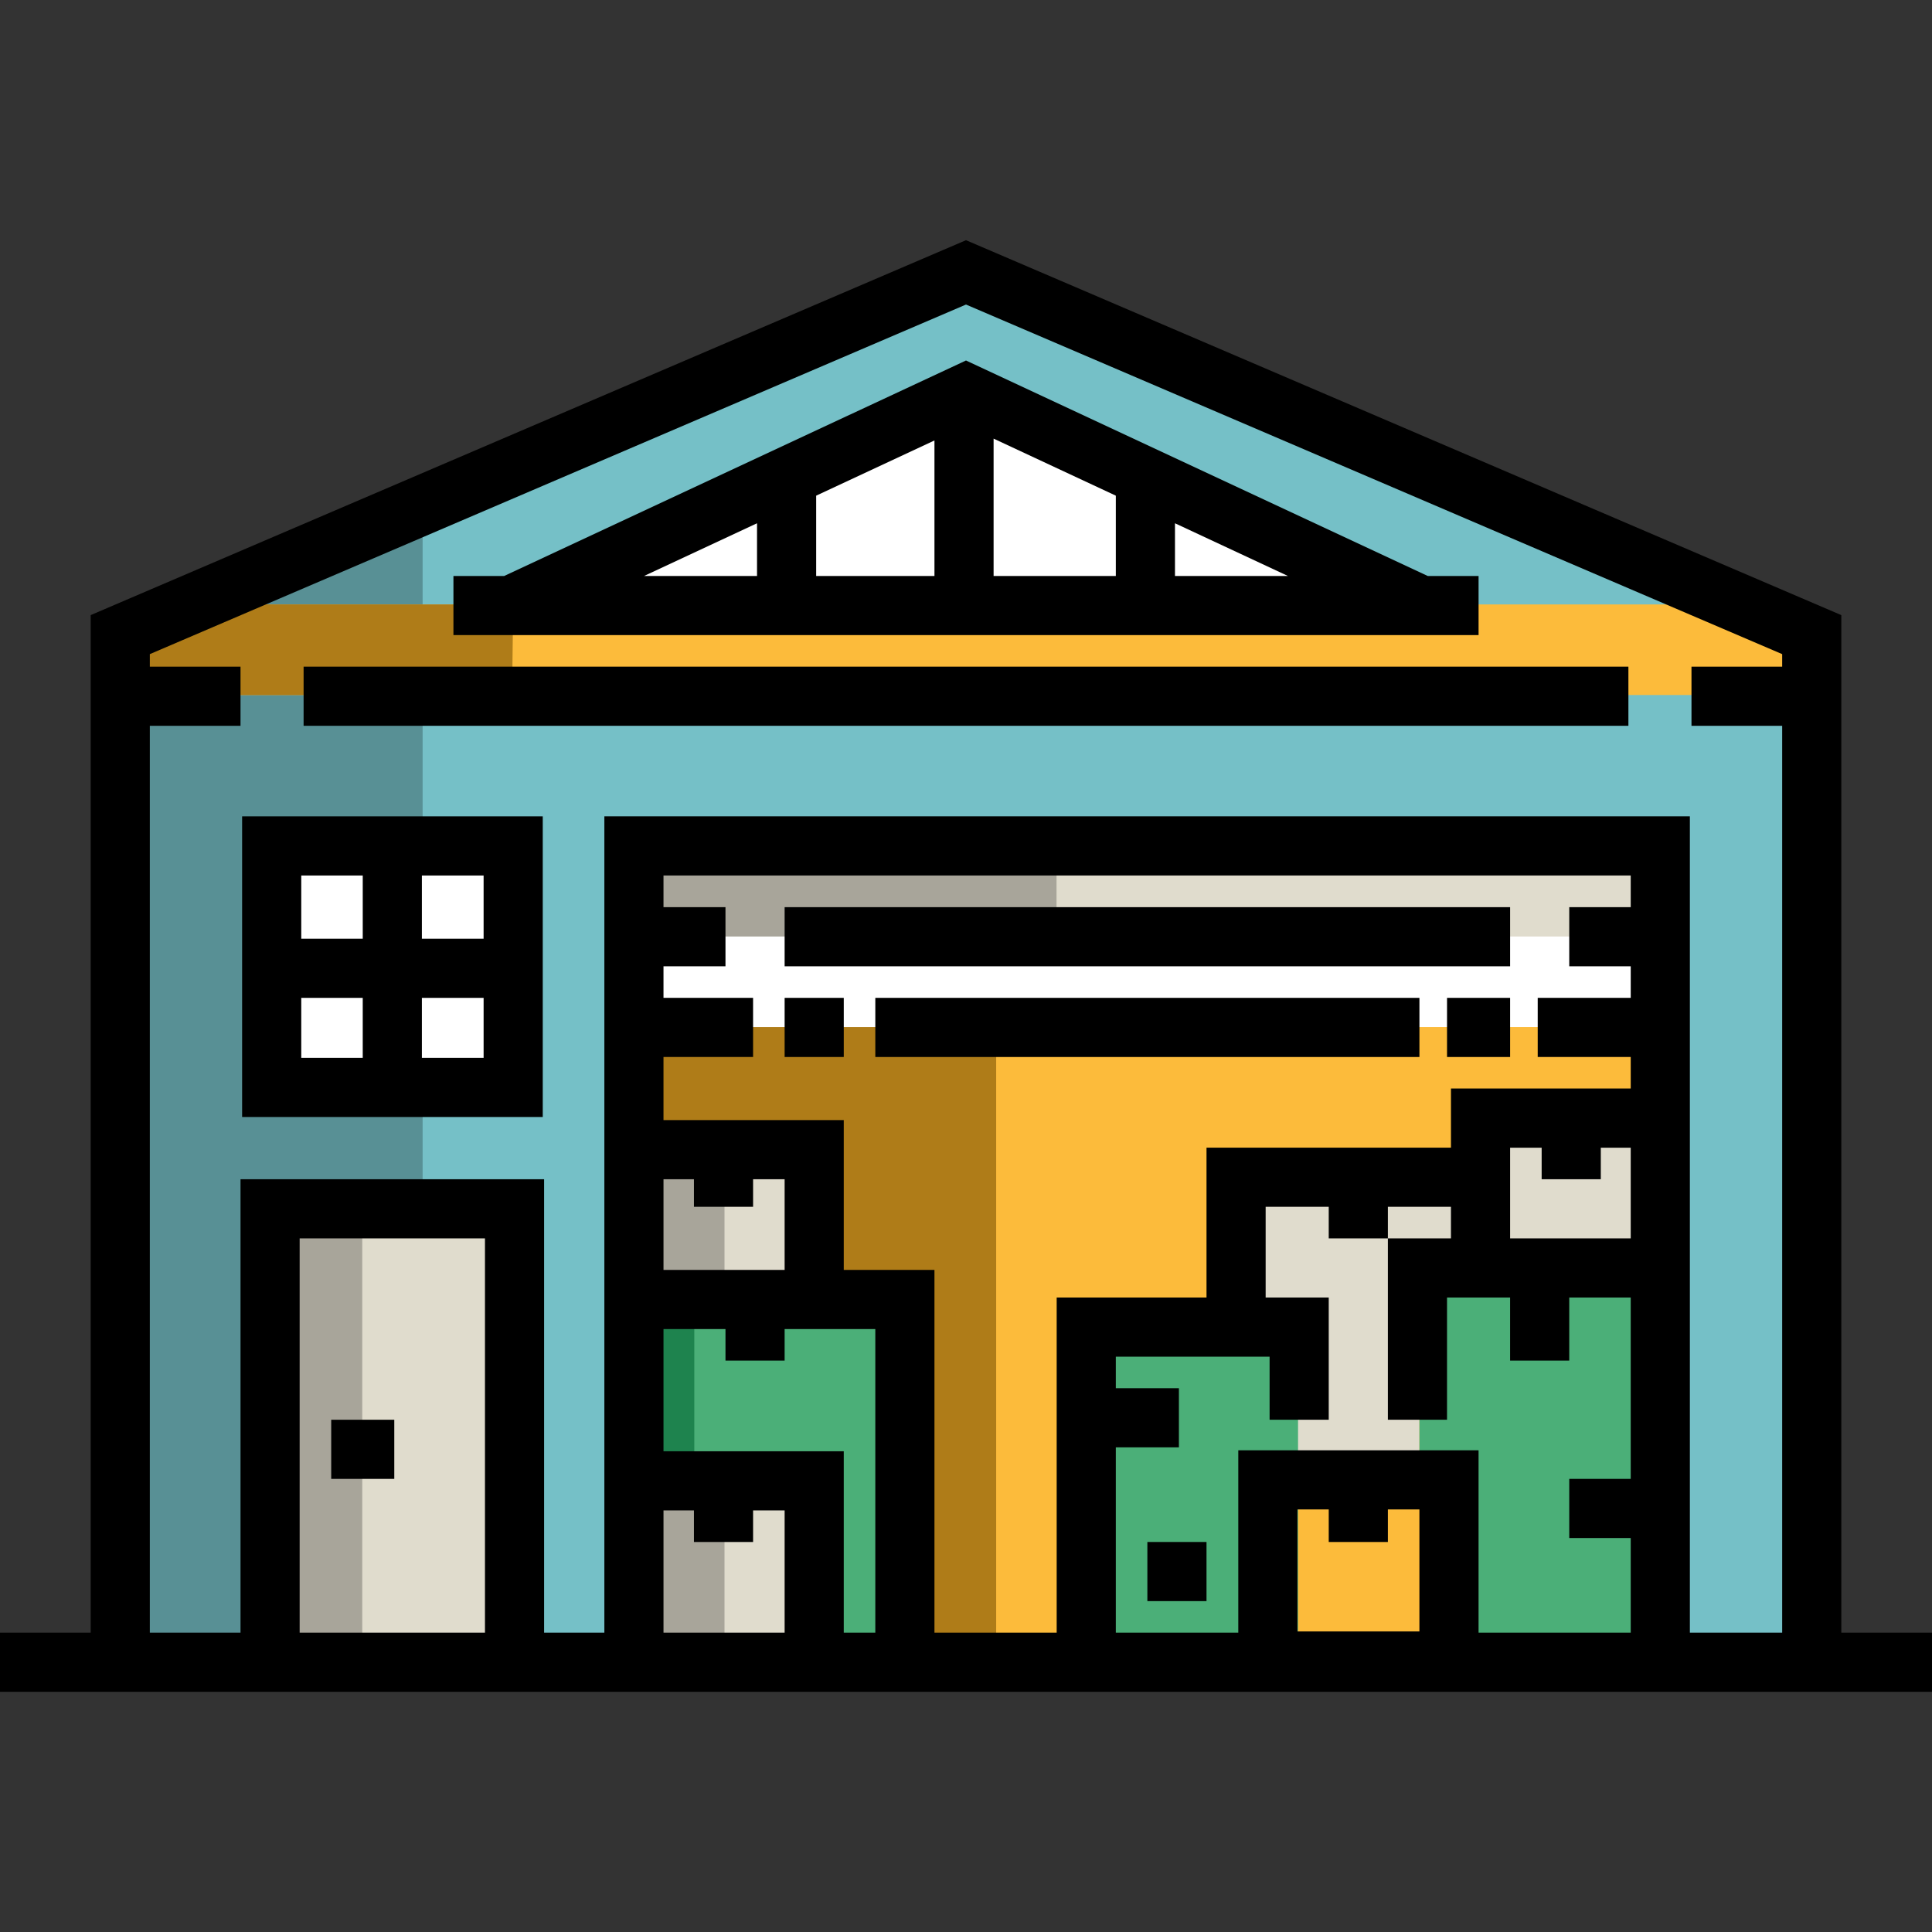
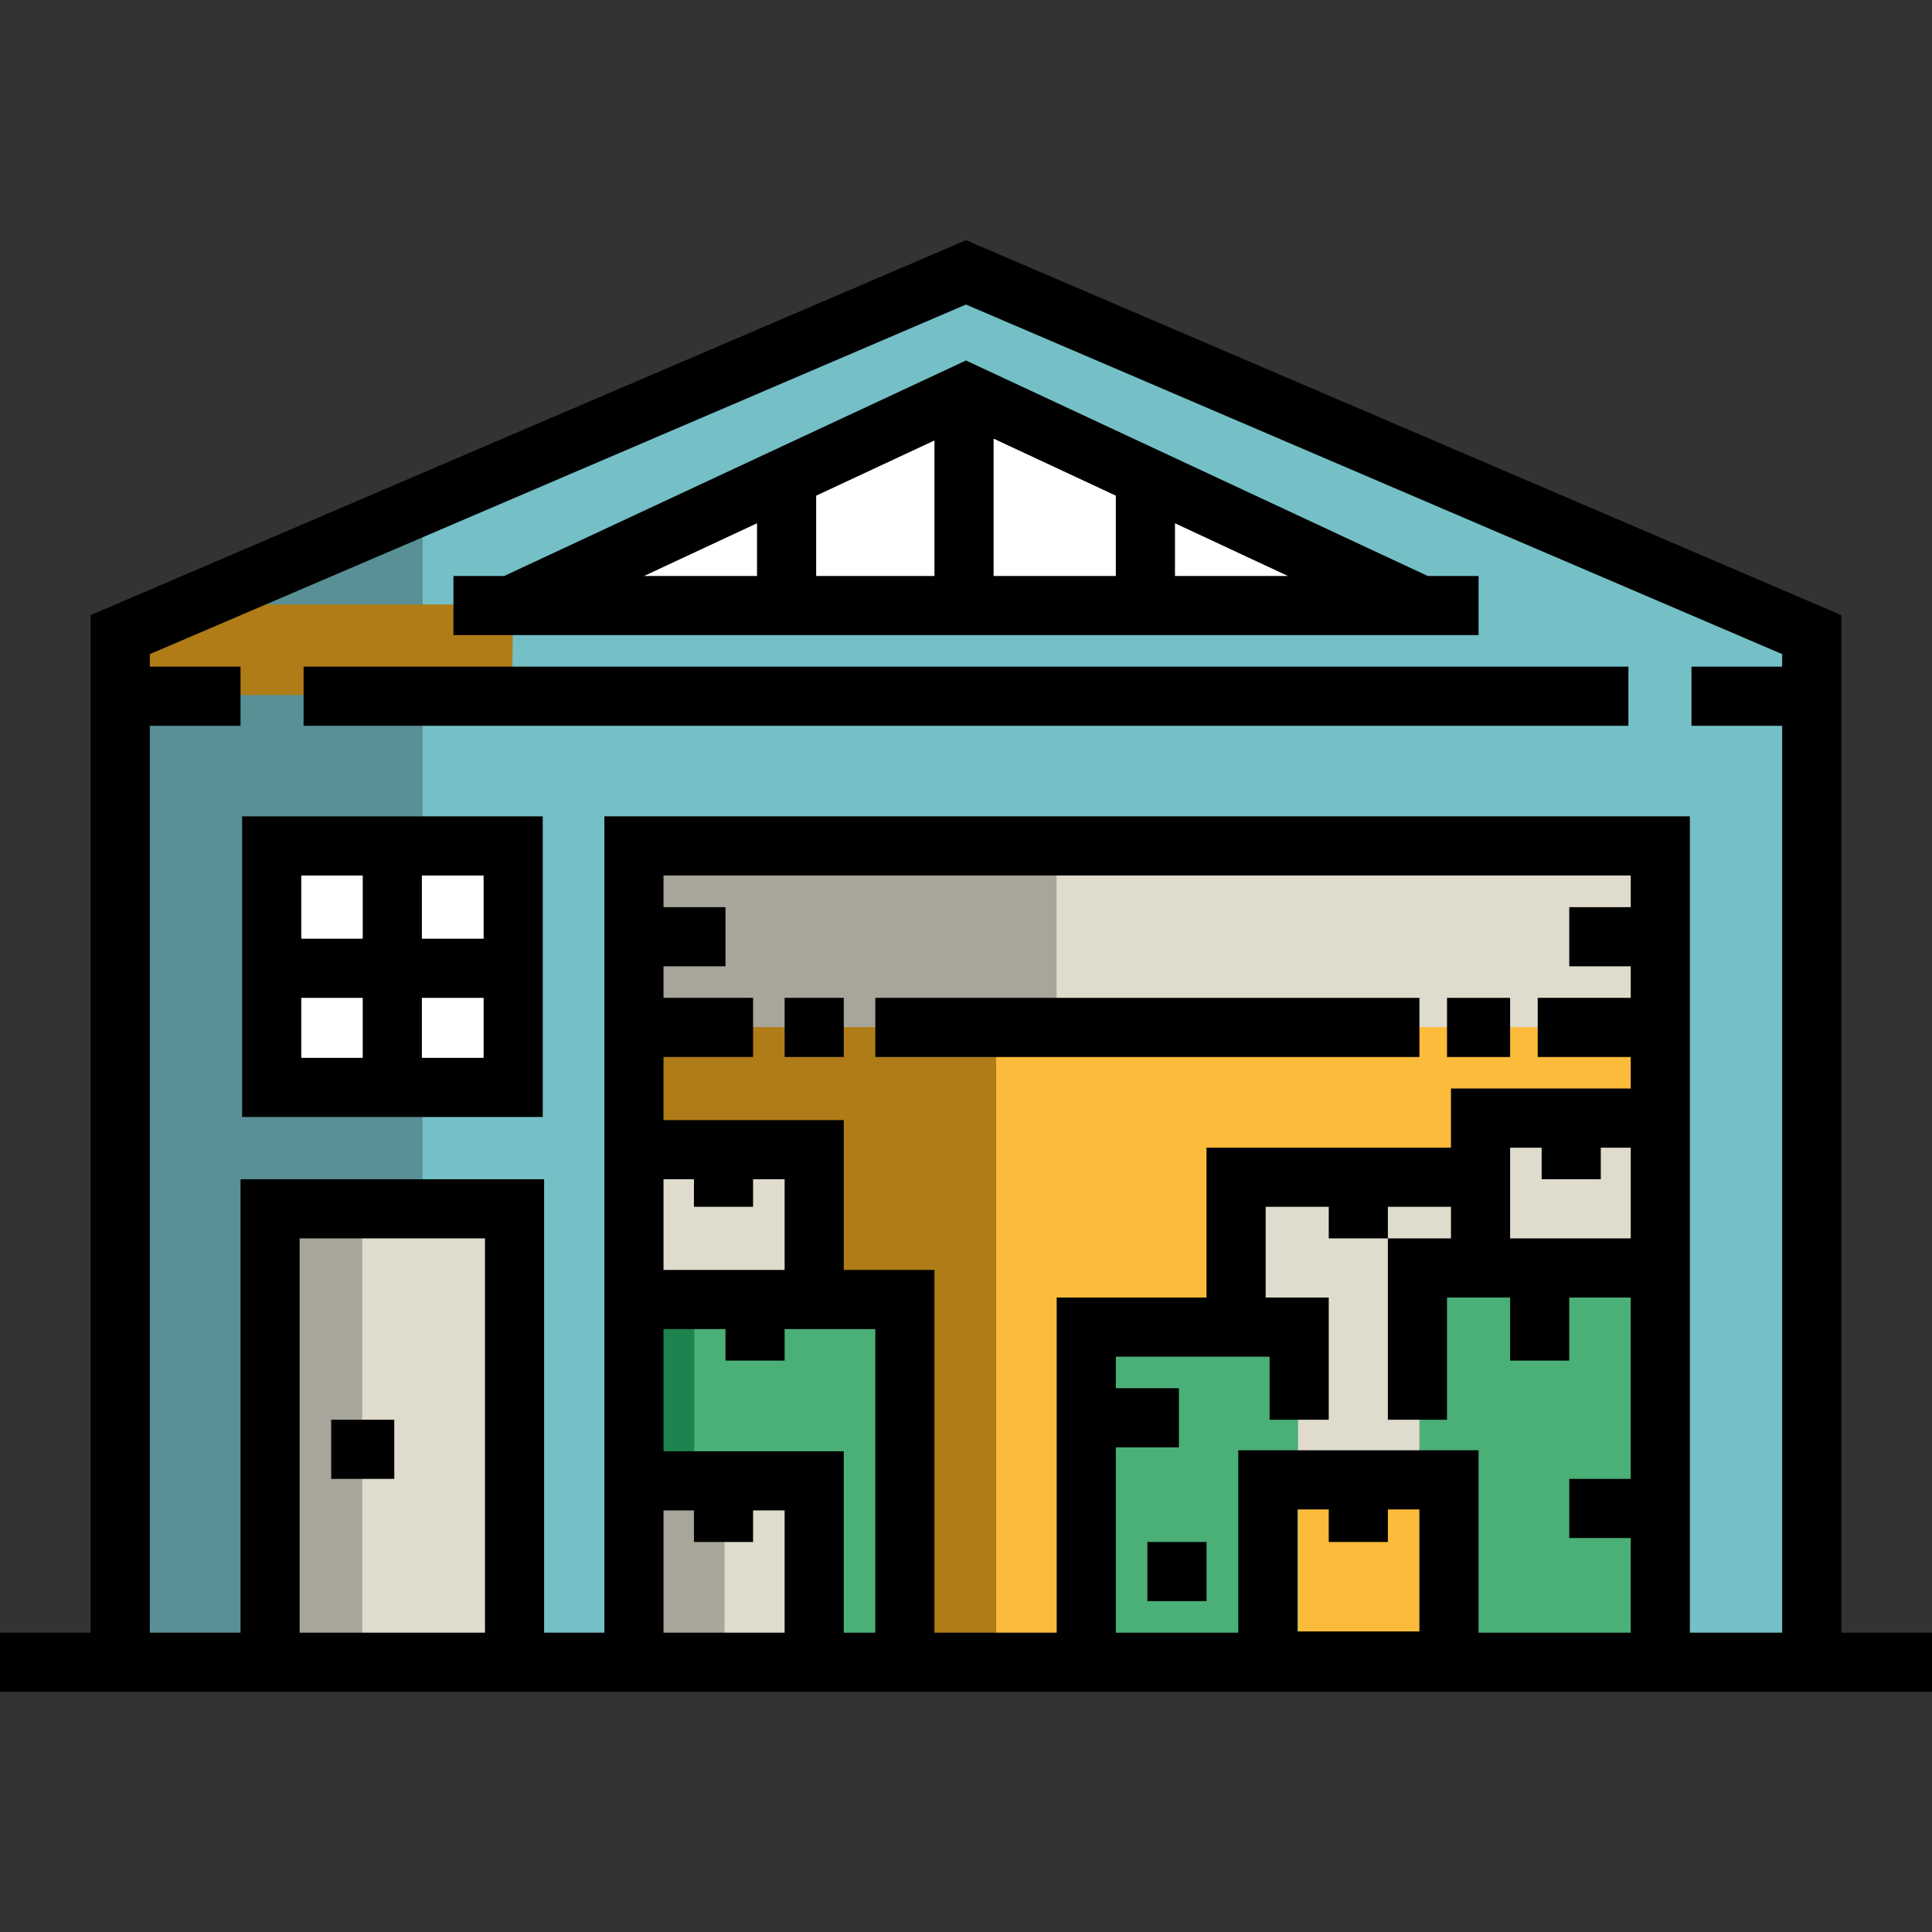
<svg xmlns="http://www.w3.org/2000/svg" version="1.1" id="Layer_1" viewBox="0 0 512 512" xml:space="preserve">
  <rect x="0" y="0" width="512" height="512" fill="#333333" stroke="none" />
  <rect x="167.999" y="224.183" style="fill:#FCBB3B;" width="271.997" height="216.001" />
  <rect x="167.999" y="224.183" style="fill:#AF7C18;" width="95.995" height="216.001" />
  <rect x="159.995" y="224.183" style="fill:#E0DCCD;" width="280.001" height="47.999" />
  <rect x="159.995" y="224.183" style="fill:#A8A59A;" width="119.996" height="47.999" />
-   <rect x="167.999" y="248.184" style="fill:#FFFFFF;" width="271.997" height="24" />
  <g>
    <rect x="391.993" y="296.176" style="fill:#E0DCCD;" width="47.999" height="39.999" />
    <polygon style="fill:#E0DCCD;" points="328.098,312.508 328.098,352.214 343.771,352.214 343.771,391.92 376.163,391.92    376.163,352.18 376.163,336.541 391.837,336.541 391.837,312.508  " />
  </g>
  <rect x="335.997" y="392.182" style="fill:#FCBB3B;" width="47.999" height="47.999" />
  <g>
    <polygon style="fill:#4BAF78;" points="376.163,336.541 376.163,391.92 383.478,391.92 383.478,439.986 439.902,439.986    439.902,392.179 439.902,384.179 439.902,336.541  " />
    <polygon style="fill:#4BAF78;" points="168.229,343.855 168.229,391.92 216.294,391.92 216.294,439.986 240.327,439.986    240.327,343.855  " />
  </g>
  <rect x="167.999" y="304.18" style="fill:#E0DCCD;" width="47.999" height="39.999" />
-   <rect x="167.999" y="304.18" style="fill:#A8A59A;" width="24" height="39.999" />
  <rect x="167.999" y="344.179" style="fill:#1E834E;" width="15.999" height="47.999" />
  <rect x="167.999" y="392.182" style="fill:#E0DCCD;" width="47.999" height="47.999" />
  <rect x="167.999" y="392.182" style="fill:#A8A59A;" width="24" height="47.999" />
  <rect x="287.995" y="352.183" style="fill:#4BAF78;" width="55.999" height="88.001" />
  <g>
    <polygon style="fill:#75C0C7;" points="256,72.182 32.392,168.18 32.392,439.986 168.229,439.986 168.229,223.692 439.902,223.692    439.902,439.986 479.608,439.986 479.608,168.18  " />
-     <polygon style="fill:#75C0C7;" points="256,72.182 32.392,168.18 32.392,439.986 168.229,439.986 168.229,223.692 439.902,223.692    439.902,439.986 479.608,439.986 479.608,168.18  " />
  </g>
  <polyline style="fill:#FFFFFF;" points="375.997,160.181 255.998,104.181 135.999,160.181 " />
  <polygon style="fill:#589095;" points="111.999,440.179 32,440.179 32,168.18 111.999,136.18 " />
  <rect x="72" y="224.183" style="fill:#FFFFFF;" width="64" height="64" />
  <rect x="72" y="320.178" style="fill:#E0DCCD;" width="64" height="119.996" />
-   <polygon style="fill:#FCBB3B;" points="479.997,184.18 32,184.18 32,168.18 47.999,160.181 463.997,160.181 479.997,168.18 " />
  <polygon style="fill:#AF7C18;" points="135.703,184.18 32,184.18 32,168.18 35.703,160.181 135.999,160.181 " />
  <rect x="72" y="320.178" style="fill:#A8A59A;" width="24" height="119.996" />
-   <rect x="207.935" y="240.41" width="192.261" height="15.673" />
  <rect x="207.935" y="264.443" width="15.673" height="15.673" />
  <rect x="231.967" y="264.443" width="144.196" height="15.673" />
  <rect x="383.478" y="264.443" width="16.718" height="15.673" />
  <rect x="87.771" y="376.247" width="16.718" height="15.673" />
-   <path d="M64.163,216.343v79.673h79.673v-79.673H64.163z M128.162,248.769h-16.358v-16.752h16.358V248.769z M96.131,232.016v16.752  H79.836v-16.752H96.131z M79.836,264.443h16.294v15.9H79.836V264.443z M111.804,280.343v-15.9h16.358v15.9H111.804z" />
+   <path d="M64.163,216.343v79.673h79.673v-79.673H64.163z M128.162,248.769h-16.358v-16.752h16.358V248.769z M96.131,232.016v16.752  H79.836v-16.752H96.131z M79.836,264.443h16.294v15.9H79.836z M111.804,280.343v-15.9h16.358v15.9H111.804z" />
  <rect x="80.457" y="176.671" width="351.086" height="15.673" />
  <path d="M487.967,432.671v-269.66L256,63.655L24.033,163.011v269.66H0v15.673h512v-15.673H487.967z M128.522,432.671h-49.11v-104.49  h49.11V432.671z M175.835,312.508h8.067v7.314h15.673v-7.314h8.359v24.033h-32.099V312.508z M175.835,352.214h16.426v8.359h15.673  v-8.359h24.033v80.457h-8.359v-48.065h-47.773V352.214z M175.835,400.279h8.067v8.359h15.673v-8.359h8.359v32.392h-32.099V400.279z   M376.161,432.342h-32.327v-32.326h8.296v8.622h15.673v-8.622h8.357V432.342z M432.16,391.92h-16.291v15.673h16.291v25.078h-40.326  v-48.329h-63.674v48.329h-32.455v-49.11h16.718v-15.673h-16.718v-8.359h40.751v16.718h15.673v-32.392h-16.718v-24.033h16.718v8.359  h15.673v-8.359h16.718v8.359h-16.718v48.065h15.673v-32.392h16.718v16.718h15.673v-16.718h16.291V391.92z M432.16,328.182h-31.964  v-24.033h8.359v8.359h15.673v-8.359h7.932V328.182z M432.16,240.41h-16.291v15.673h16.291v8.359h-24.65v15.673h24.65v8.359h-47.638  v15.673h-64.784v39.706h-39.706v88.816h-32.392v-96.131h-24.033v-39.706h-47.773v-16.718h23.74v-15.673h-23.74v-8.359h16.426V240.41  h-16.426v-8.393H432.16V240.41z M472.294,176.671h-24.033v15.673h24.033v240.327h-24.46V216.343H160.162v216.328h-15.966V312.508  H63.739v120.163H39.706V192.345h24.033v-15.673H39.706v-3.322L256,80.707l216.294,92.643V176.671z" />
  <rect x="304.065" y="408.639" width="15.673" height="15.673" />
  <path d="M378.368,152.639L255.999,95.533l-122.37,57.106h-13.466v15.673h271.673v-15.673H378.368z M247.641,152.639h-31.347v-21.28  l31.347-14.629V152.639z M263.314,116.243l32.392,15.117v21.279h-32.392V116.243z M311.38,138.674l29.924,13.965H311.38V138.674z   M200.62,138.673v13.966h-29.928L200.62,138.673z" />
</svg>